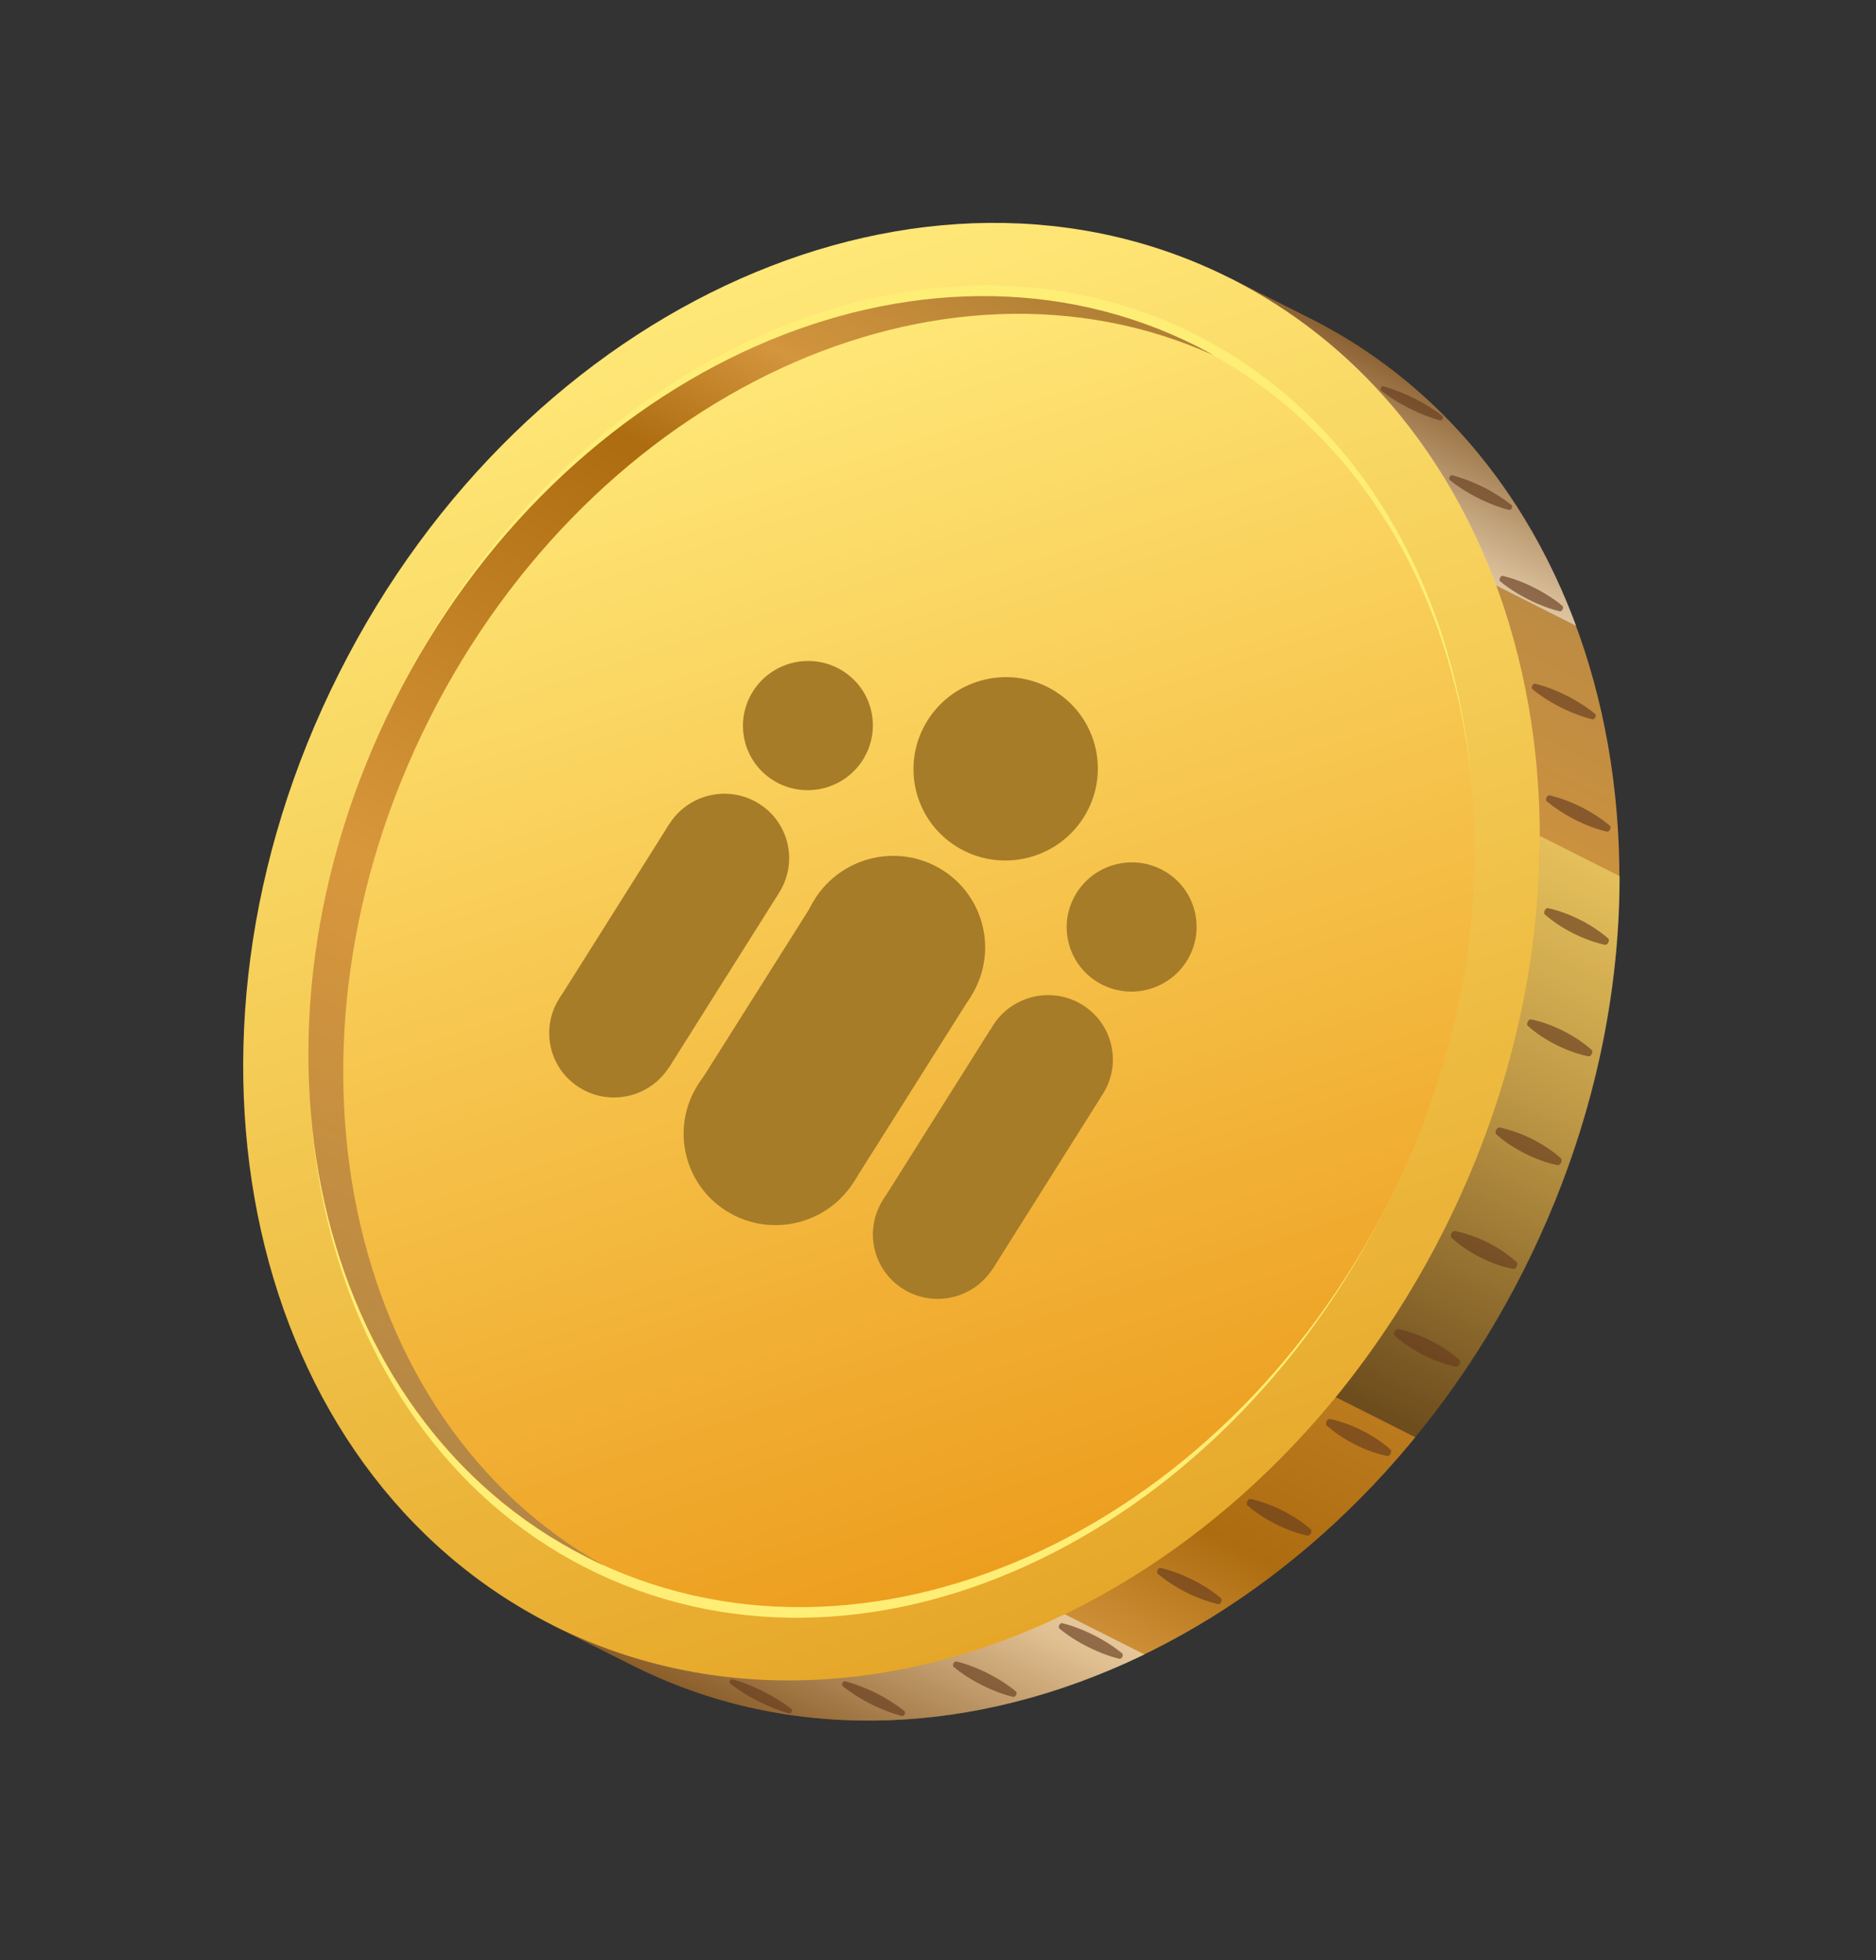
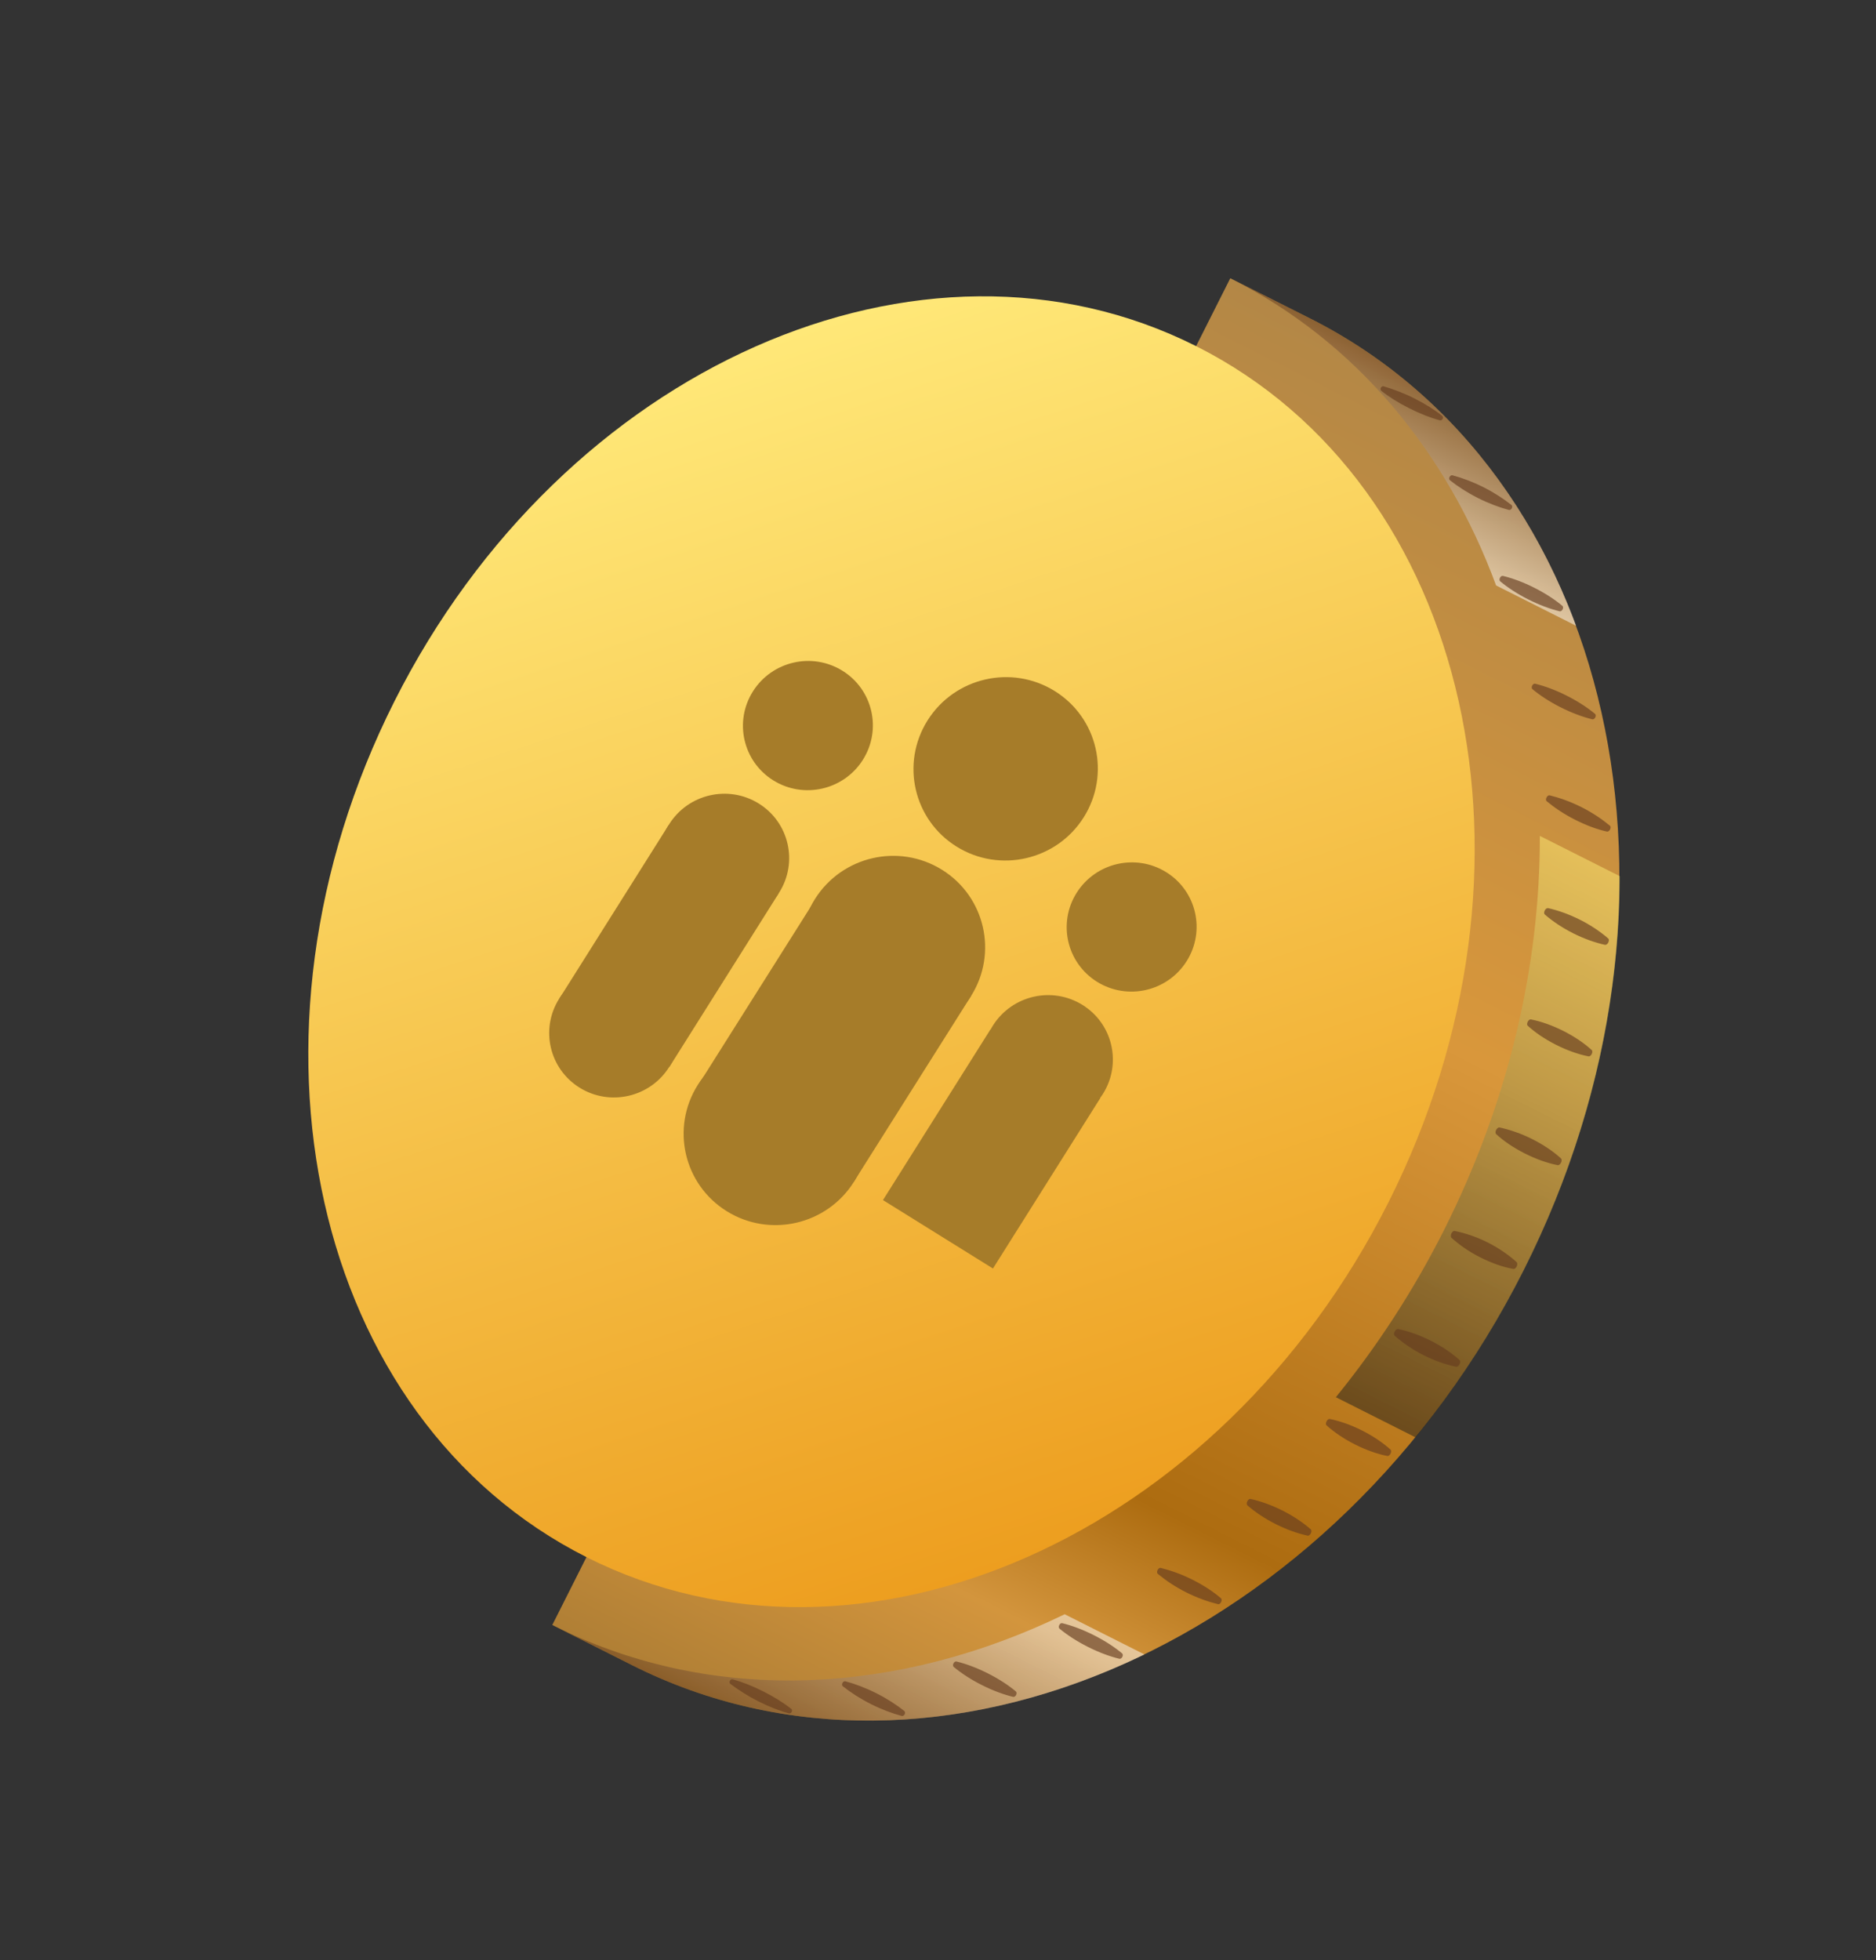
<svg xmlns="http://www.w3.org/2000/svg" width="90" height="94" viewBox="0 0 90 94" fill="none">
  <rect x="0" y="0" width="90" height="94" fill="#333333" stroke="none" />
  <path fill-rule="evenodd" clip-rule="evenodd" d="M62.85 15.271C77.493 22.646 82.075 43.08 73.094 60.913C64.113 78.747 44.957 87.226 30.324 79.857L26.496 77.929L59.022 13.344L62.85 15.271Z" fill="url(#paint0_linear)" />
-   <path fill-rule="evenodd" clip-rule="evenodd" d="M59.032 13.35C73.675 20.724 78.257 41.158 69.276 58.991C60.295 76.825 41.139 85.304 26.507 77.935C11.864 70.561 7.282 50.127 16.263 32.293C25.233 14.454 44.389 5.975 59.032 13.35Z" fill="url(#paint1_linear)" />
-   <path fill-rule="evenodd" clip-rule="evenodd" d="M56.827 15.79C70.162 22.073 74.68 40.535 66.91 57.013C59.141 73.491 42.037 81.77 28.707 75.477C15.366 69.206 10.848 50.743 18.618 34.266C26.382 17.771 43.491 9.508 56.827 15.79Z" fill="#FFEE76" />
  <path fill-rule="evenodd" clip-rule="evenodd" d="M57.392 16.604C70.565 23.238 74.692 41.613 66.615 57.651C58.538 73.689 41.318 81.313 28.145 74.68C14.973 68.046 10.846 49.671 18.922 33.633C26.999 17.595 44.22 9.971 57.392 16.604Z" fill="url(#paint2_linear)" />
-   <path fill-rule="evenodd" clip-rule="evenodd" d="M28.984 75.088C16.473 68.11 12.697 50.169 20.599 34.477C28.502 18.785 45.165 11.138 58.22 17.035C57.944 16.882 57.669 16.73 57.398 16.594C44.226 9.96 27.005 17.584 18.928 33.622C10.851 49.66 14.979 68.035 28.151 74.669C28.416 74.816 28.698 74.957 28.984 75.088Z" fill="url(#paint3_linear)" />
  <path opacity="0.5" fill-rule="evenodd" clip-rule="evenodd" d="M73.105 60.919C76.231 54.711 77.712 48.19 77.702 42.016L73.874 40.088C73.883 46.262 72.402 52.783 69.276 58.99C67.8 61.921 66.043 64.602 64.087 67.006L67.915 68.934C69.872 66.53 71.629 63.849 73.105 60.919Z" fill="url(#paint4_linear)" />
  <path opacity="0.5" fill-rule="evenodd" clip-rule="evenodd" d="M30.324 79.857C37.981 83.713 46.885 83.235 54.905 79.343L51.077 77.415C43.127 81.275 34.321 81.775 26.712 78.038L30.324 79.857Z" fill="url(#paint5_linear)" />
  <path opacity="0.5" fill-rule="evenodd" clip-rule="evenodd" d="M75.614 30.011C73.239 23.608 68.906 18.322 62.85 15.271L59.022 13.344C65.078 16.393 69.411 21.68 71.775 28.077L75.614 30.011Z" fill="url(#paint6_linear)" />
  <path opacity="0.65" fill-rule="evenodd" clip-rule="evenodd" d="M68.29 64.988C68.831 65.261 69.361 65.446 69.853 65.545C69.902 65.556 69.978 65.513 70.021 65.427C70.059 65.351 70.065 65.259 70.016 65.221C69.644 64.884 69.179 64.569 68.638 64.296C68.098 64.024 67.567 63.838 67.075 63.739C67.026 63.728 66.95 63.772 66.907 63.858C66.869 63.934 66.863 64.026 66.912 64.064C67.279 64.384 67.749 64.716 68.29 64.988ZM65.007 69.273C65.547 69.546 66.078 69.731 66.559 69.825C66.608 69.836 66.673 69.787 66.711 69.711C66.749 69.636 66.749 69.554 66.712 69.522C66.35 69.19 65.874 68.87 65.344 68.603C64.804 68.33 64.273 68.145 63.792 68.051C63.743 68.04 63.678 68.089 63.64 68.165C63.602 68.24 63.601 68.322 63.639 68.354C64.001 68.685 64.477 69.006 65.007 69.273ZM61.2 73.091C61.73 73.358 62.26 73.543 62.736 73.647C62.785 73.659 62.85 73.61 62.888 73.534C62.926 73.459 62.921 73.388 62.888 73.345C62.521 73.024 62.056 72.709 61.526 72.442C60.996 72.175 60.466 71.989 59.99 71.885C59.941 71.874 59.876 71.923 59.838 71.998C59.8 72.074 59.805 72.144 59.837 72.188C60.205 72.508 60.67 72.824 61.2 73.091ZM56.907 76.365C57.437 76.632 57.967 76.818 58.438 76.933C58.486 76.944 58.546 76.906 58.584 76.831C58.617 76.766 58.617 76.684 58.579 76.652C58.212 76.331 57.742 76.027 57.212 75.76C56.682 75.493 56.152 75.307 55.681 75.192C55.632 75.181 55.572 75.219 55.534 75.295C55.502 75.36 55.501 75.441 55.539 75.473C55.912 75.783 56.377 76.099 56.907 76.365ZM52.188 78.978C52.718 79.245 53.232 79.436 53.703 79.551C53.751 79.562 53.811 79.524 53.844 79.46C53.876 79.395 53.871 79.324 53.833 79.292C53.461 78.982 53.001 78.683 52.471 78.416C51.941 78.149 51.427 77.958 50.957 77.843C50.908 77.832 50.848 77.87 50.816 77.935C50.783 77.999 50.788 78.07 50.826 78.103C51.199 78.412 51.658 78.711 52.188 78.978ZM47.103 80.81C47.622 81.072 48.147 81.268 48.607 81.378C48.656 81.389 48.715 81.351 48.748 81.286C48.781 81.221 48.776 81.151 48.738 81.118C48.376 80.814 47.906 80.509 47.386 80.248C46.867 79.986 46.343 79.79 45.883 79.68C45.834 79.669 45.774 79.707 45.742 79.772C45.709 79.837 45.714 79.907 45.752 79.94C46.125 80.25 46.584 80.549 47.103 80.81ZM41.778 81.721C42.297 81.982 42.81 82.173 43.265 82.294C43.314 82.305 43.373 82.267 43.401 82.213C43.428 82.159 43.423 82.088 43.385 82.056C43.017 81.762 42.558 81.463 42.039 81.202C41.52 80.94 41.006 80.749 40.551 80.629C40.503 80.618 40.443 80.656 40.416 80.71C40.383 80.775 40.394 80.834 40.431 80.867C40.81 81.166 41.258 81.459 41.778 81.721ZM73.507 54.628C74.048 54.9 74.513 55.216 74.886 55.552C74.923 55.585 74.934 55.672 74.89 55.758C74.852 55.834 74.782 55.893 74.722 55.877C74.23 55.778 73.7 55.592 73.159 55.32C72.618 55.048 72.153 54.732 71.781 54.395C71.743 54.363 71.732 54.276 71.776 54.19C71.814 54.114 71.884 54.055 71.944 54.071C72.42 54.175 72.967 54.355 73.507 54.628ZM74.995 49.439C75.536 49.711 76.001 50.027 76.363 50.358C76.4 50.391 76.4 50.472 76.362 50.548C76.324 50.623 76.259 50.672 76.21 50.661C75.728 50.567 75.188 50.376 74.657 50.109C74.117 49.837 73.652 49.522 73.29 49.19C73.252 49.158 73.253 49.077 73.291 49.001C73.329 48.925 73.394 48.877 73.443 48.888C73.924 48.981 74.465 49.172 74.995 49.439ZM75.796 44.107C76.326 44.374 76.79 44.69 77.158 45.01C77.196 45.043 77.195 45.124 77.157 45.2C77.119 45.275 77.059 45.313 77.005 45.313C76.529 45.209 75.999 45.023 75.469 44.756C74.939 44.489 74.474 44.174 74.107 43.853C74.069 43.821 74.069 43.739 74.108 43.664C74.146 43.588 74.205 43.55 74.26 43.55C74.736 43.655 75.266 43.84 75.796 44.107ZM75.871 38.709C76.401 38.975 76.866 39.291 77.238 39.601C77.276 39.633 77.281 39.704 77.243 39.779C77.211 39.844 77.145 39.893 77.097 39.882C76.621 39.778 76.096 39.581 75.566 39.314C75.036 39.047 74.571 38.732 74.198 38.422C74.161 38.389 74.155 38.319 74.194 38.243C74.226 38.178 74.291 38.13 74.34 38.141C74.811 38.256 75.341 38.442 75.871 38.709ZM75.161 33.362C75.691 33.629 76.15 33.928 76.523 34.237C76.561 34.27 76.566 34.34 76.533 34.405C76.5 34.47 76.441 34.508 76.392 34.497C75.921 34.382 75.407 34.191 74.877 33.924C74.347 33.657 73.888 33.358 73.515 33.048C73.478 33.016 73.472 32.945 73.505 32.88C73.538 32.816 73.597 32.778 73.646 32.789C74.117 32.904 74.631 33.095 75.161 33.362ZM73.605 28.186C74.124 28.447 74.594 28.752 74.956 29.056C74.994 29.089 74.999 29.159 74.967 29.224C74.934 29.289 74.874 29.326 74.826 29.316C74.366 29.206 73.841 29.009 73.322 28.748C72.803 28.487 72.333 28.182 71.971 27.878C71.933 27.845 71.928 27.775 71.96 27.71C71.993 27.645 72.053 27.607 72.101 27.618C72.572 27.733 73.086 27.924 73.605 28.186ZM71.166 23.364C71.685 23.626 72.144 23.925 72.512 24.219C72.55 24.251 72.56 24.311 72.528 24.376C72.5 24.43 72.441 24.468 72.392 24.456C71.938 24.336 71.424 24.145 70.904 23.884C70.385 23.622 69.926 23.323 69.559 23.03C69.521 22.997 69.51 22.937 69.543 22.872C69.57 22.818 69.63 22.781 69.678 22.792C70.144 22.918 70.647 23.103 71.166 23.364ZM71.376 59.587C71.916 59.86 72.387 60.191 72.759 60.528C72.797 60.561 72.802 60.658 72.764 60.734C72.721 60.821 72.655 60.869 72.596 60.853C72.098 60.765 71.557 60.574 71.016 60.301C70.475 60.029 70.005 59.697 69.633 59.36C69.595 59.328 69.59 59.23 69.628 59.155C69.671 59.068 69.737 59.02 69.796 59.036C70.289 59.135 70.835 59.315 71.376 59.587ZM67.848 19.104C68.367 19.366 68.821 19.648 69.188 19.942C69.226 19.974 69.237 20.034 69.21 20.088C69.182 20.142 69.128 20.169 69.079 20.158C68.625 20.038 68.117 19.836 67.608 19.58C67.089 19.319 66.635 19.036 66.268 18.742C66.23 18.709 66.219 18.65 66.246 18.596C66.274 18.542 66.328 18.515 66.377 18.526C66.826 18.657 67.34 18.848 67.848 19.104ZM36.379 81.592C36.898 81.853 37.396 82.049 37.85 82.17C37.899 82.181 37.953 82.154 37.98 82.1C38.008 82.046 38.002 81.975 37.959 81.954C37.592 81.66 37.127 81.372 36.618 81.116C36.099 80.854 35.602 80.658 35.147 80.537C35.099 80.526 35.044 80.553 35.017 80.608C34.99 80.662 34.995 80.732 35.038 80.754C35.411 81.036 35.871 81.336 36.379 81.592Z" fill="#663D1F" />
  <rect width="8.792" height="10.541" transform="matrix(0.849 0.528 -0.534 0.846 39.12 43.126)" fill="#A67C29" />
  <circle r="4.409" transform="matrix(0.849 0.528 -0.533 0.846 42.841 45.441)" fill="#A67C29" />
  <rect width="6.215" height="9.664" transform="matrix(0.849 0.528 -0.533 0.846 47.511 49.377)" fill="#A67C29" />
  <rect width="6.215" height="9.832" transform="matrix(0.849 0.528 -0.533 0.846 32.072 39.576)" fill="#A67C29" />
  <circle r="4.409" transform="matrix(0.849 0.528 -0.534 0.846 48.246 36.871)" fill="#A67C29" />
-   <circle r="4.409" transform="matrix(0.849 0.528 -0.534 0.846 42.818 45.479)" fill="#A67C29" />
  <circle r="4.409" transform="matrix(0.849 0.528 -0.534 0.846 37.219 54.356)" fill="#A67C29" />
  <ellipse rx="3.107" ry="3.107" transform="matrix(-0.534 0.846 -0.849 -0.528 54.29 44.456)" fill="#A67C29" />
  <ellipse rx="3.107" ry="3.107" transform="matrix(-0.534 0.846 -0.849 -0.528 38.759 34.797)" fill="#A67C29" />
  <ellipse rx="3.107" ry="3.107" transform="matrix(-0.534 0.846 -0.849 -0.528 50.273 50.822)" fill="#A67C29" />
-   <ellipse rx="3.107" ry="3.107" transform="matrix(-0.534 0.846 -0.849 -0.528 44.994 59.192)" fill="#A67C29" />
  <ellipse rx="3.107" ry="3.107" transform="matrix(-0.534 0.846 -0.849 -0.528 34.743 41.164)" fill="#A67C29" />
  <circle r="3.107" transform="matrix(-0.534 0.846 -0.849 -0.528 29.464 49.533)" fill="#A67C29" />
  <defs>
    <linearGradient id="paint0_linear" x1="41.671" y1="85.572" x2="74.197" y2="20.986" gradientUnits="userSpaceOnUse">
      <stop stop-color="#B07F35" />
      <stop offset="0.142" stop-color="#D3953D" />
      <stop offset="0.25" stop-color="#AD6C10" />
      <stop offset="0.611" stop-color="#D9973B" />
      <stop offset="1" stop-color="#B38746" />
    </linearGradient>
    <linearGradient id="paint1_linear" x1="53.135" y1="77.053" x2="32.394" y2="14.227" gradientUnits="userSpaceOnUse">
      <stop offset="5.1e-07" stop-color="#E6A729" />
      <stop offset="1" stop-color="#FFE878" />
    </linearGradient>
    <linearGradient id="paint2_linear" x1="52.09" y1="73.888" x2="33.438" y2="17.391" gradientUnits="userSpaceOnUse">
      <stop offset="5.1e-07" stop-color="#ED9E1F" />
      <stop offset="1" stop-color="#FFE878" />
    </linearGradient>
    <linearGradient id="paint3_linear" x1="16.637" y1="68.887" x2="45.887" y2="10.807" gradientUnits="userSpaceOnUse">
      <stop stop-color="#B38746" />
      <stop offset="0.389" stop-color="#D9973B" />
      <stop offset="0.75" stop-color="#AD6C10" />
      <stop offset="0.858" stop-color="#D3953D" />
      <stop offset="1" stop-color="#B07F35" />
    </linearGradient>
    <linearGradient id="paint4_linear" x1="64.956" y1="67.443" x2="77.749" y2="42.041" gradientUnits="userSpaceOnUse">
      <stop stop-color="#1D1D1B" />
      <stop offset="1" stop-color="#FFEE76" />
    </linearGradient>
    <linearGradient id="paint5_linear" x1="38.226" y1="83.838" x2="43.407" y2="73.551" gradientUnits="userSpaceOnUse">
      <stop stop-color="#663D1F" />
      <stop offset="1" stop-color="white" />
    </linearGradient>
    <linearGradient id="paint6_linear" x1="65.65" y1="24.994" x2="68.989" y2="18.363" gradientUnits="userSpaceOnUse">
      <stop offset="4.7e-07" stop-color="white" />
      <stop offset="1" stop-color="#663D1F" />
    </linearGradient>
  </defs>
</svg>